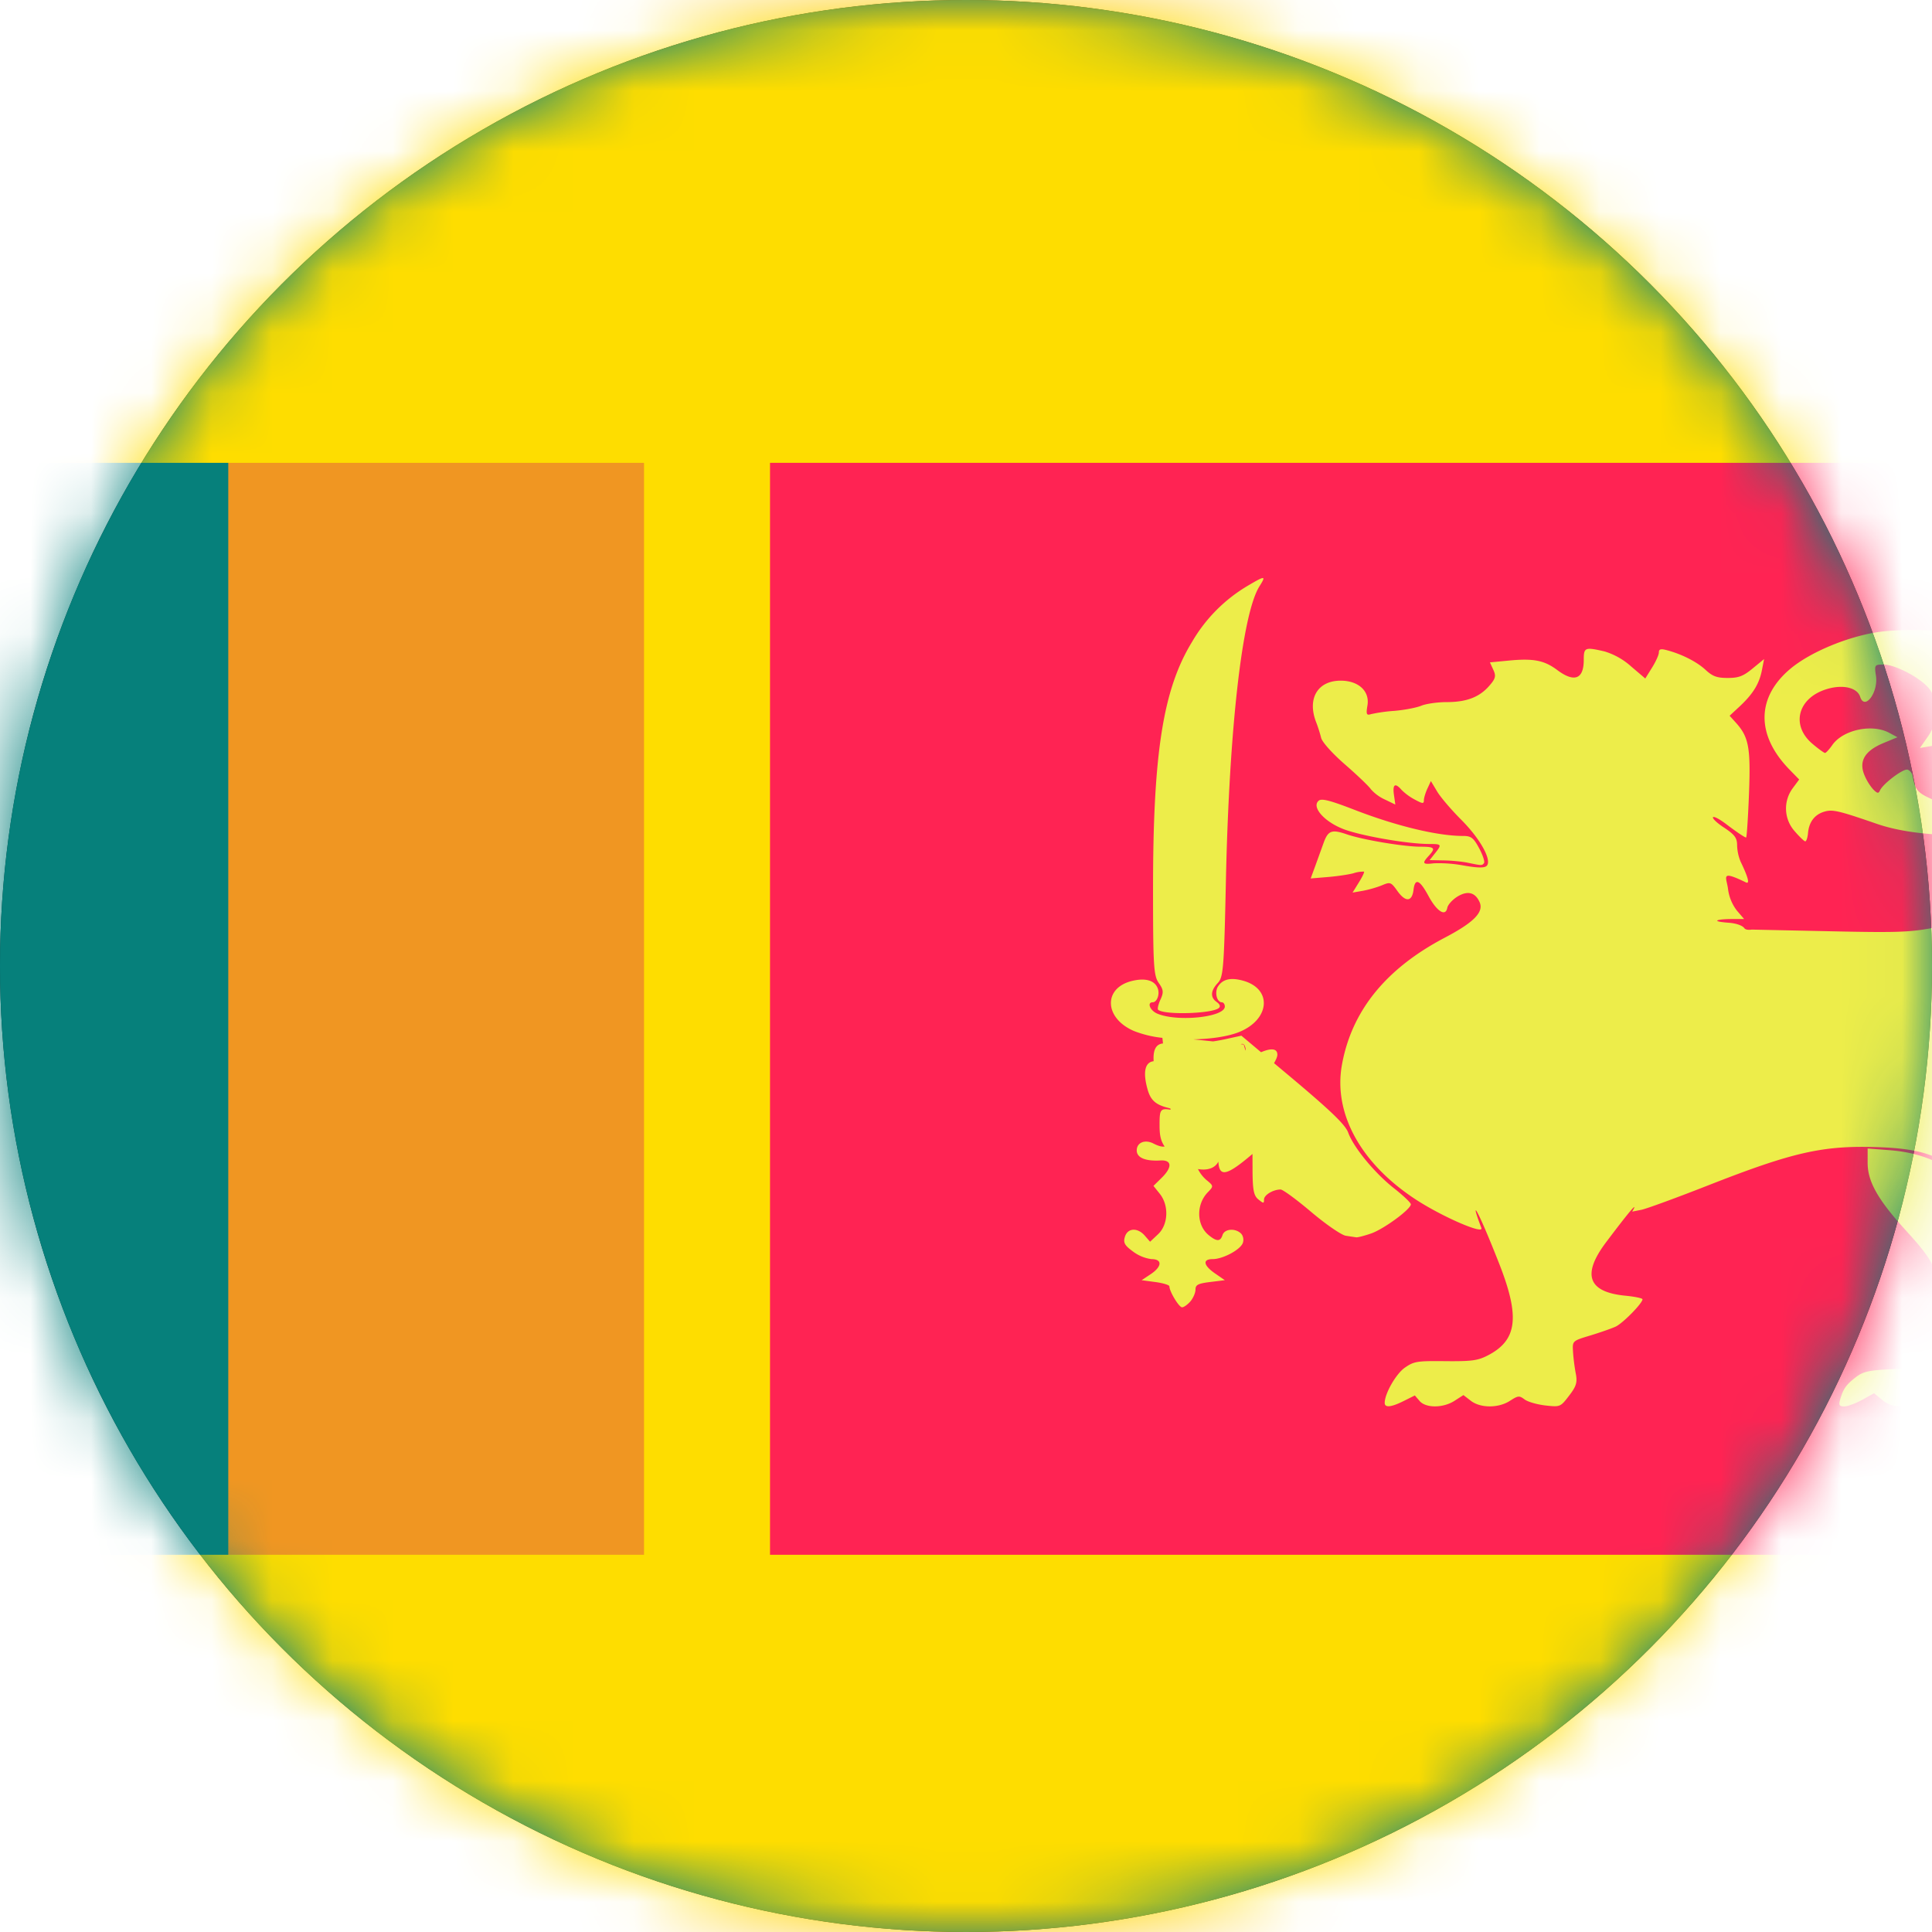
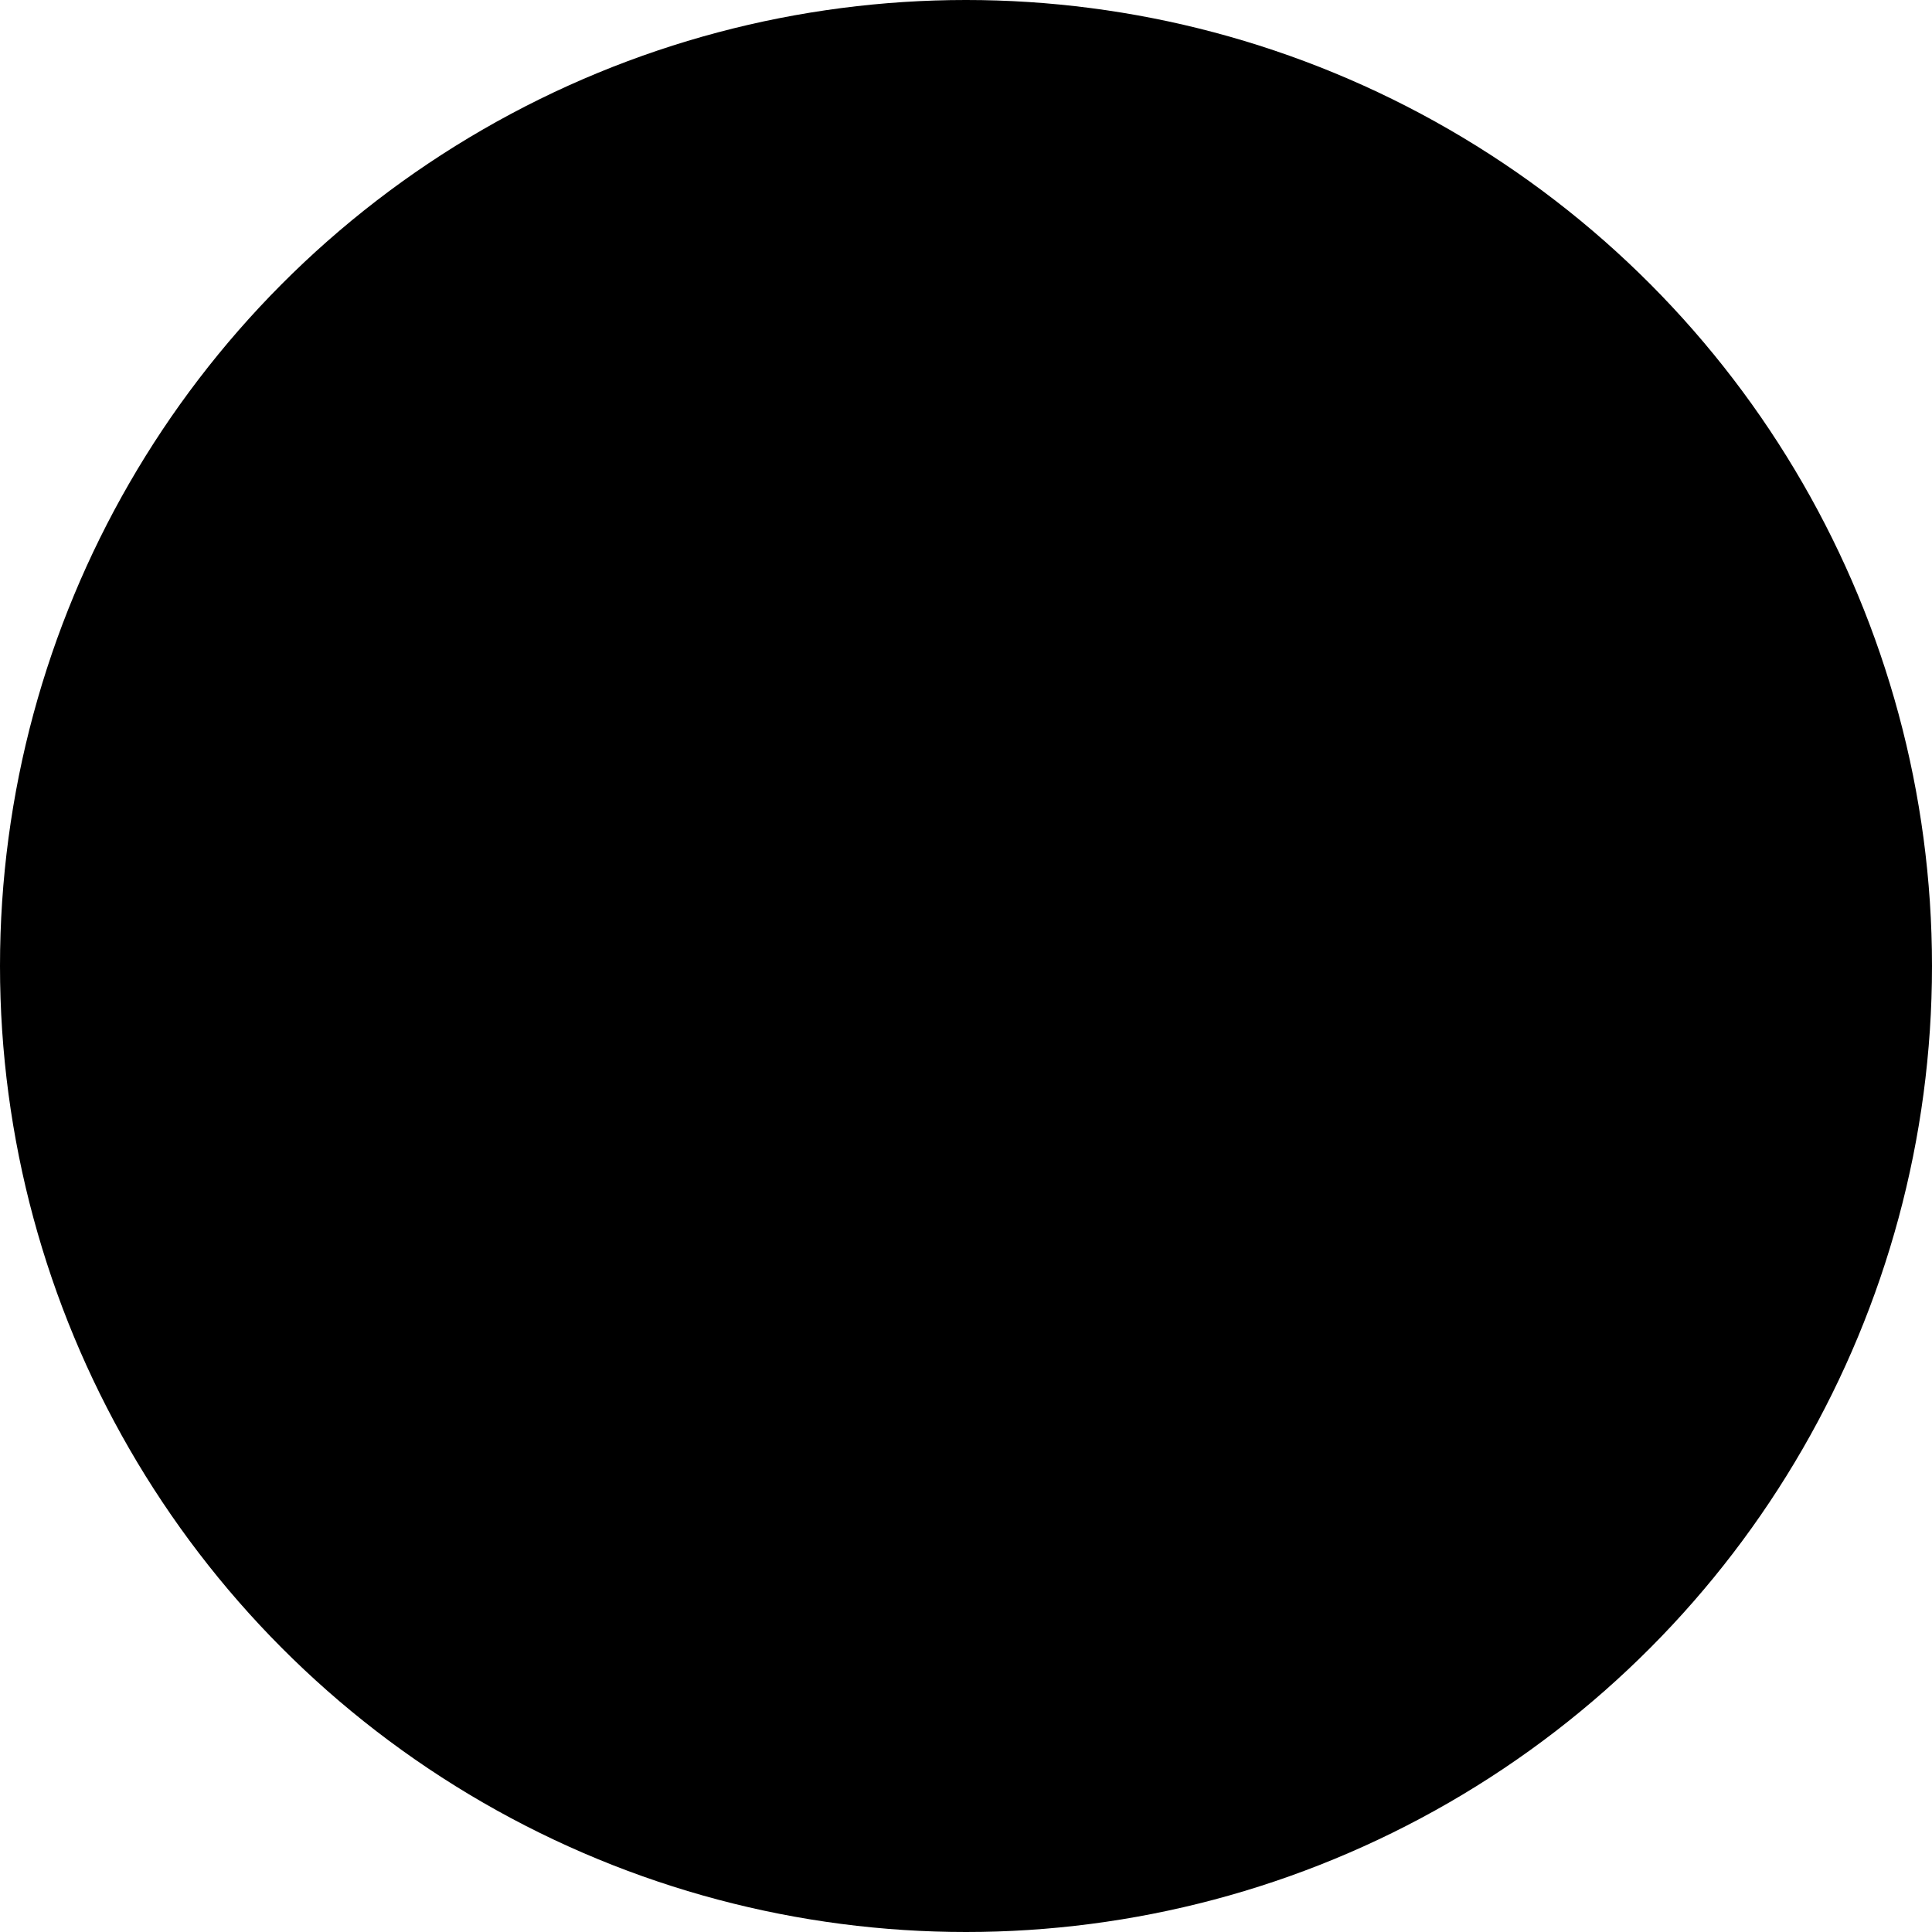
<svg xmlns="http://www.w3.org/2000/svg" xmlns:xlink="http://www.w3.org/1999/xlink" width="32" height="32">
  <defs>
    <circle id="a" cx="16" cy="16" r="16" />
-     <circle id="c" cx="16" cy="16" r="16" />
    <filter x="-4.7%" y="-4.7%" width="109.4%" height="109.4%" filterUnits="objectBoundingBox" id="b">
      <feMorphology radius="1" in="SourceAlpha" result="shadowSpreadInner1" />
      <feGaussianBlur stdDeviation="1" in="shadowSpreadInner1" result="shadowBlurInner1" />
      <feOffset in="shadowBlurInner1" result="shadowOffsetInner1" />
      <feComposite in="shadowOffsetInner1" in2="SourceAlpha" operator="arithmetic" k2="-1" k3="1" result="shadowInnerInner1" />
      <feColorMatrix values="0 0 0 0 0 0 0 0 0 0 0 0 0 0 0 0 0 0 0.5 0" in="shadowInnerInner1" />
    </filter>
-     <path id="e" d="M0 0h48v32H0z" />
  </defs>
  <g fill="none" fill-rule="evenodd">
    <use fill="#FFF" xlink:href="#a" />
    <use fill="#000" filter="url(#b)" xlink:href="#a" />
    <mask id="d" fill="#fff">
      <use xlink:href="#c" />
    </mask>
    <use fill="#06807B" xlink:href="#c" />
    <g mask="url(#d)">
      <g transform="translate(-3)">
        <mask id="f" fill="#fff">
          <use xlink:href="#e" />
        </mask>
        <use fill="#FFB700" xlink:href="#e" />
-         <path fill="#FEDD00" mask="url(#f)" d="M0 0h48v32H0z" />
        <path fill="#F09622" mask="url(#f)" d="m-.106 16.709 6.887-9.043h6.886v18.086H6.781z" />
        <path fill="#06807B" mask="url(#f)" d="M-.106 7.666h6.887v18.086H-.106z" />
        <path fill="#FF2353" mask="url(#f)" d="M15.754 7.666h30.259v18.086H15.754z" />
        <path d="M23.629 17.403a.11.11 0 0 0-.002-.052c-.016-.051-.025-.071-.078-.056l.051.006.029.102zm-.537-.154c.07-.01.15-.025.223-.041l.246-.054.326.274c.154-.066.27-.07.27.041 0 .032-.02.08-.055.14l.313.262c.641.54.869.76.916.89.09.247.439.67.76.922.152.12.277.238.277.264 0 .082-.452.413-.66.484-.111.038-.22.066-.244.063a24.054 24.054 0 0 1-.173-.026c-.072-.011-.328-.187-.572-.393-.243-.206-.471-.373-.508-.373-.124 0-.275.091-.275.166 0 .068-.008.068-.095-.003-.077-.064-.095-.158-.095-.524l-.001-.228c-.422.36-.551.393-.565.127-.054.109-.184.151-.338.123a.57.57 0 0 0 .14.181c.12.098.12.104.027.2-.199.2-.194.546.01.713.134.11.194.11.23-.001.033-.104.211-.118.306-.025.036.036.05.106.029.159-.044.112-.33.265-.5.265-.17 0-.152.104.041.237l.162.112-.243.03c-.202.025-.243.047-.243.126 0 .053-.038.14-.084.195-.047.054-.109.098-.138.098-.052 0-.21-.263-.21-.347 0-.022-.104-.054-.23-.071l-.23-.031.149-.099c.19-.126.197-.25.014-.25a.651.651 0 0 1-.306-.126c-.14-.102-.164-.147-.134-.244.045-.148.21-.157.33-.018l.087.1.133-.125c.169-.159.182-.478.027-.67l-.104-.13.132-.13c.183-.178.176-.302-.017-.291-.252.014-.392-.046-.392-.167 0-.13.136-.186.276-.114.08.041.142.058.186.05-.065-.094-.084-.19-.084-.346 0-.251.004-.295.182-.263l-.002-.02a1.736 1.736 0 0 0-.07-.02c-.18-.05-.26-.126-.307-.292-.084-.294-.044-.456.099-.472-.012-.187.038-.284.155-.294l-.01-.093a1.804 1.804 0 0 1-.47-.113c-.5-.214-.513-.72-.023-.832.217-.05.367-.005.416.126.037.095-.012.23-.084.23-.096 0-.046.133.07.185.327.145 1.125.064 1.125-.115 0-.038-.023-.07-.05-.07-.083 0-.123-.169-.063-.262.079-.122.21-.152.414-.096.493.135.448.65-.075.855-.186.072-.462.111-.748.117l.327.034zm3.42 5.955c.104.121.39.12.581-.003l.146-.094.122.094c.16.124.46.124.65 0 .134-.086.153-.088.241-.022.053.04.208.084.344.1.246.027.25.025.393-.162.12-.156.14-.22.11-.371-.019-.1-.04-.262-.045-.36-.011-.176-.01-.177.286-.266.164-.05.353-.116.42-.147.119-.055.445-.387.445-.453 0-.017-.127-.044-.283-.059-.62-.06-.724-.348-.322-.883.657-.873.434-.51.434-.51l.153-.03c.084-.017.579-.198 1.099-.402 1.424-.559 1.913-.668 2.834-.635.772.028 1.101.16 1.646.655.289.262.567.45 1.076.726 1.084.588 1.13.639 1.18 1.33.053.701.027.74-.585.856-.522.1-.85.312-.938.605-.047.157.052.161.315.014l.194-.107.085.107c.113.142.353.142.553.002l.15-.106.154.106c.24.165.557.125.647-.082.017-.04.063-.027.156.044.175.131.623.188.671.084.019-.04-.017-.137-.078-.217-.26-.338-.342-.5-.345-.684-.005-.256.083-.38.42-.588.408-.253.535-.58.224-.58-.192 0-.385-.147-.509-.387-.25-.487-.201-1.032.175-1.94.382-.923.425-1.093.426-1.71.001-.499-.013-.585-.144-.858a2.999 2.999 0 0 0-.361-.554l-.215-.249.276-.198c.845-.607.672-1.6-.345-1.981-.31-.117-.388-.128-.933-.125-.327.002-.826.04-1.108.083-.288.045-.776.08-1.11.082-.531.002-.621-.01-.826-.104-.213-.099-.25-.145-.292-.373-.008-.047-.046-.093-.084-.104-.072-.02-.407.233-.457.344-.024.055-.044.052-.116-.022a.872.872 0 0 1-.148-.249c-.084-.222.02-.388.32-.513l.234-.097-.138-.074c-.284-.153-.767-.048-.942.204-.05.071-.103.13-.12.13-.016 0-.11-.068-.208-.151-.367-.31-.24-.77.25-.91.261-.076.493-.019.541.133.074.23.302-.073.261-.347-.027-.182-.023-.189.123-.189.202 0 .633.23.766.41.155.208.143.536-.027.78l-.134.192.175-.03c.257-.044.506-.182.632-.35.133-.177.147-.521.03-.707-.115-.18-.102-.209.067-.148.288.104.442.218.557.413.104.177.11.22.054.404a1.092 1.092 0 0 1-.172.33c-.093.108-.096.126-.022.126.138 0 .426-.113.528-.208a.903.903 0 0 0 .168-.26l.073-.175.085.133c.119.188.351.357.634.462.305.113.431.12.272.014-.107-.072-.305-.575-.245-.624.035-.029.448.247.92.614.447.347.727.461 1.137.461.524 0 .829-.395.593-.769a.396.396 0 0 0-.621-.061c-.082.086-.105.154-.081.244.03.11.018.125-.098.125-.152 0-.452-.17-.985-.554-.813-.588-1.8-1.086-2.513-1.268-.458-.117-1.435-.163-1.9-.089-.504.08-1.1.33-1.424.597-.574.474-.584 1.104-.024 1.678l.16.164-.108.146a.564.564 0 0 0 .033.71c.079.092.158.168.176.168.018 0 .038-.06.045-.132.015-.185.107-.308.263-.357.141-.044.233-.023.879.2.68.235 1.798.251 2.987.043.582-.102 1.27-.096 1.572.014.554.201.683.725.275 1.122-.176.172-.346.242-.917.378-.435.103-.538.11-1.525.102-.844-.008-1.148.007-1.492.069-.374.068-.604.074-1.702.05l-1.27-.027s-.096.017-.124-.023c-.03-.044-.135-.081-.254-.09-.322-.023-.205-.062.055-.062h.195l-.12-.14a.74.74 0 0 1-.146-.354c-.024-.199-.141-.325.295-.113.068.033.04-.08-.085-.339a.759.759 0 0 1-.06-.275c0-.123-.04-.177-.222-.297-.26-.172-.23-.26.049-.048.167.127.312.224.323.215.01-.008.032-.337.047-.73.029-.754-.004-.933-.213-1.166l-.108-.12.17-.158c.22-.207.321-.372.365-.598l.036-.183-.191.157c-.156.128-.231.156-.412.156-.18 0-.25-.026-.37-.137-.145-.134-.402-.263-.65-.326-.09-.023-.12-.013-.12.04 0 .04-.051.153-.113.252l-.112.18-.235-.2a1.162 1.162 0 0 0-.442-.249c-.324-.074-.342-.067-.342.143 0 .318-.157.377-.439.166-.215-.161-.393-.196-.8-.157l-.315.03.056.123c.048.103.037.146-.065.263-.164.19-.378.272-.707.272-.151 0-.341.027-.421.06-.08.033-.28.071-.444.085a2.684 2.684 0 0 0-.387.054c-.077.025-.086.004-.06-.148.037-.234-.15-.406-.444-.406-.381 0-.557.295-.408.684.03.075.067.193.084.263.018.072.19.263.4.445.202.176.393.359.424.406a.689.689 0 0 0 .231.17l.174.084-.023-.161c-.025-.177.02-.205.128-.08a.935.935 0 0 0 .22.16c.128.069.148.07.148.01 0-.037.026-.124.058-.193l.058-.125.102.17c.055.094.236.306.402.472.321.322.517.683.416.766-.041.033-.152.03-.381-.01a2.23 2.23 0 0 0-.49-.036c-.186.023-.2.002-.086-.122.12-.131.102-.153-.136-.153-.274 0-.955-.114-1.217-.204-.254-.087-.313-.065-.388.144l-.137.379-.076.207.276-.023c.15-.012.345-.04.432-.063a.503.503 0 0 1 .175-.027c.01.008-.03.09-.086.18l-.103.167.172-.03c.094-.017.236-.058.315-.091.138-.058.149-.054.257.097.134.186.24.178.265-.019.024-.203.101-.173.247.097.14.26.285.351.313.197.01-.05.085-.134.168-.185.167-.102.293-.071.366.09.075.166-.092.337-.578.592-.974.512-1.54 1.211-1.701 2.103-.146.804.309 1.635 1.222 2.232.437.285 1.131.587 1.087.472-.187-.489-.098-.408.292.583.353.896.304 1.28-.195 1.533-.16.081-.263.094-.695.09-.467-.005-.518.003-.668.107-.146.1-.335.43-.335.584 0 .084.107.073.317-.032l.182-.091.078.09zm7.333-.018.196-.11.133.11c.175.143.379.14.547-.01.073-.064.138-.109.146-.099l.072.107c.042.062.127.093.28.102.186.011.236-.004.31-.096l.087-.11.193.107c.53.295.811-.014.575-.63-.12-.312-.054-.488.333-.887.163-.167.297-.347.297-.398 0-.081-.03-.092-.247-.089-.208.004-.27-.015-.379-.12-.178-.17-.167-.364.032-.58l.159-.173-.282-.165a4.549 4.549 0 0 1-.622-.48c-.42-.388-.832-.572-1.376-.614l-.365-.028v.24c.001.308.168.604.623 1.106.518.57.554.66.575 1.405l.018.631-.15.123c-.135.112-.196.126-.633.148-.416.02-.504.04-.626.133-.162.124-.21.192-.26.364-.03.1-.018.122.066.122.056 0 .19-.05.298-.11zm-10.69-6.588c-.112-.076-.106-.188.016-.317.091-.097.103-.242.134-1.703.055-2.518.27-4.412.555-4.866.114-.181.098-.182-.195-.009a2.593 2.593 0 0 0-.92.927c-.48.783-.647 1.837-.647 4.086 0 1.277.01 1.444.094 1.564.08.114.084.156.028.278-.036.08-.053.155-.037.168.108.088.89.065 1.005-.03.03-.025.017-.063-.034-.098zm4.425-2.303c.016-.022-.02-.132-.08-.244-.095-.176-.133-.205-.268-.205-.421 0-1.1-.163-1.798-.433-.403-.156-.543-.192-.591-.152-.124.101.082.342.4.468.281.112 1.07.25 1.429.25.208 0 .213.008.094.157l-.087.11.236.005c.13.002.309.02.398.039.232.048.234.048.267.005z" fill="#EDED4A" mask="url(#f)" />
      </g>
    </g>
  </g>
</svg>